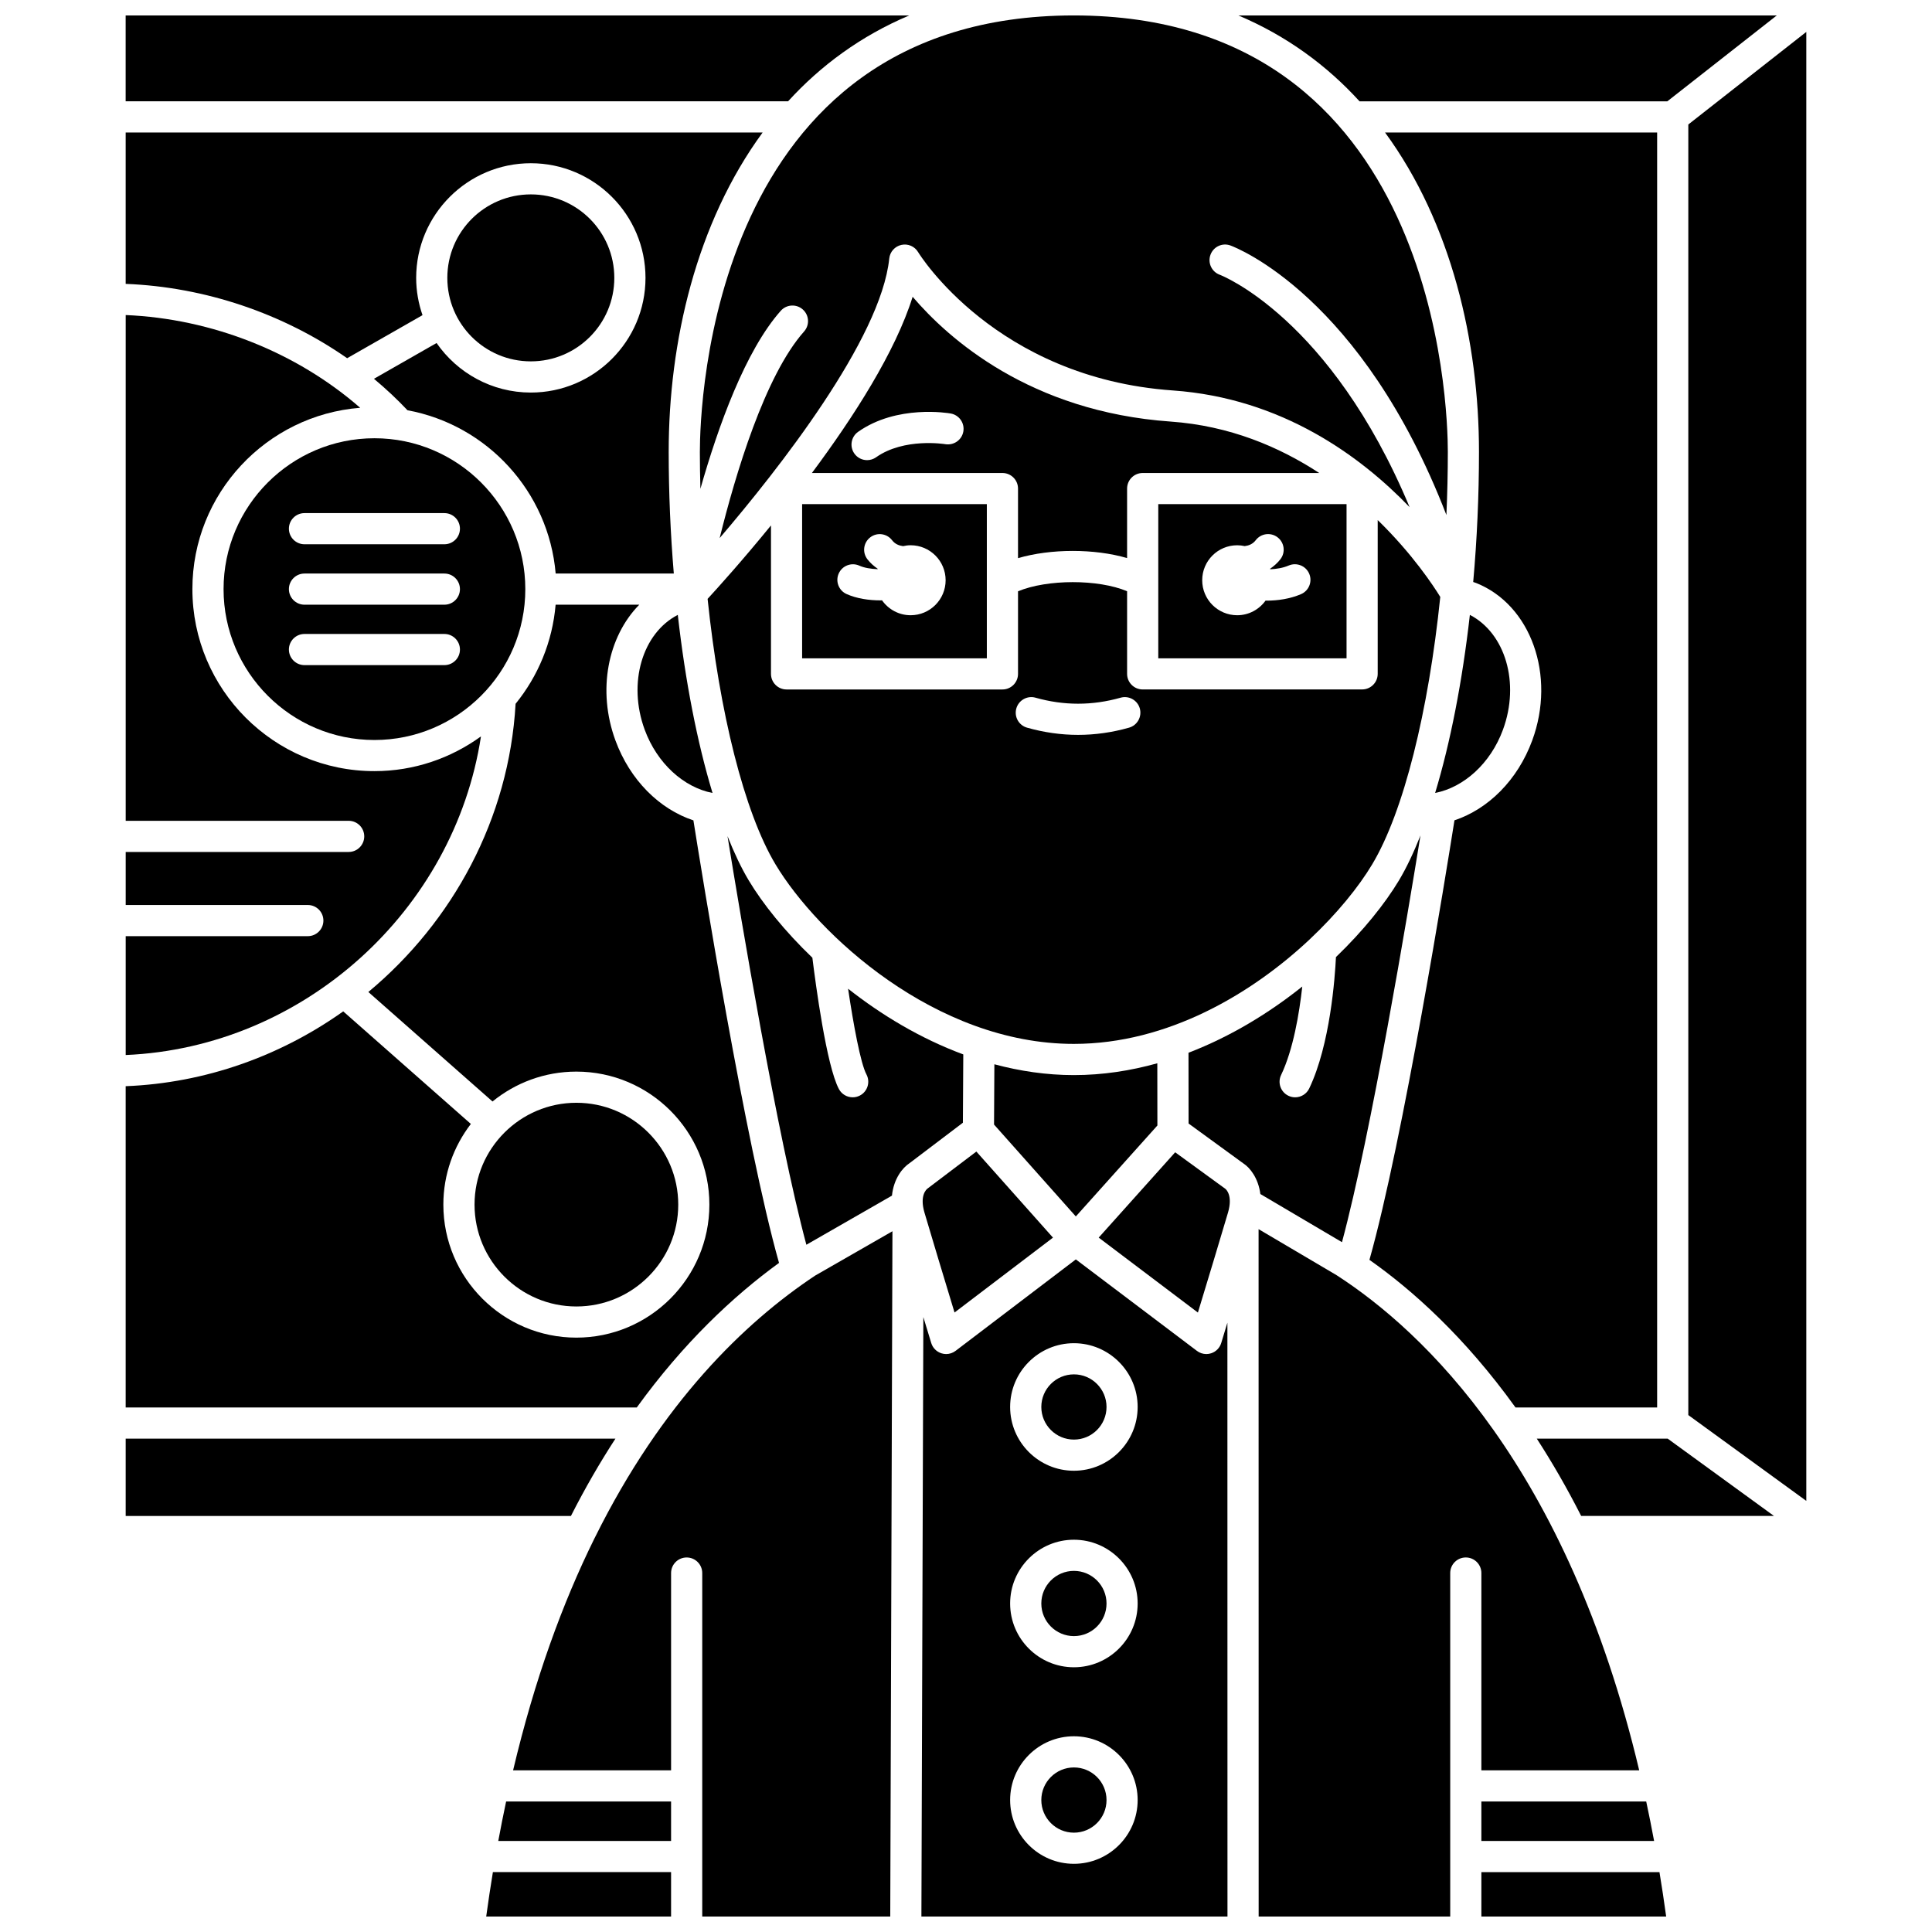
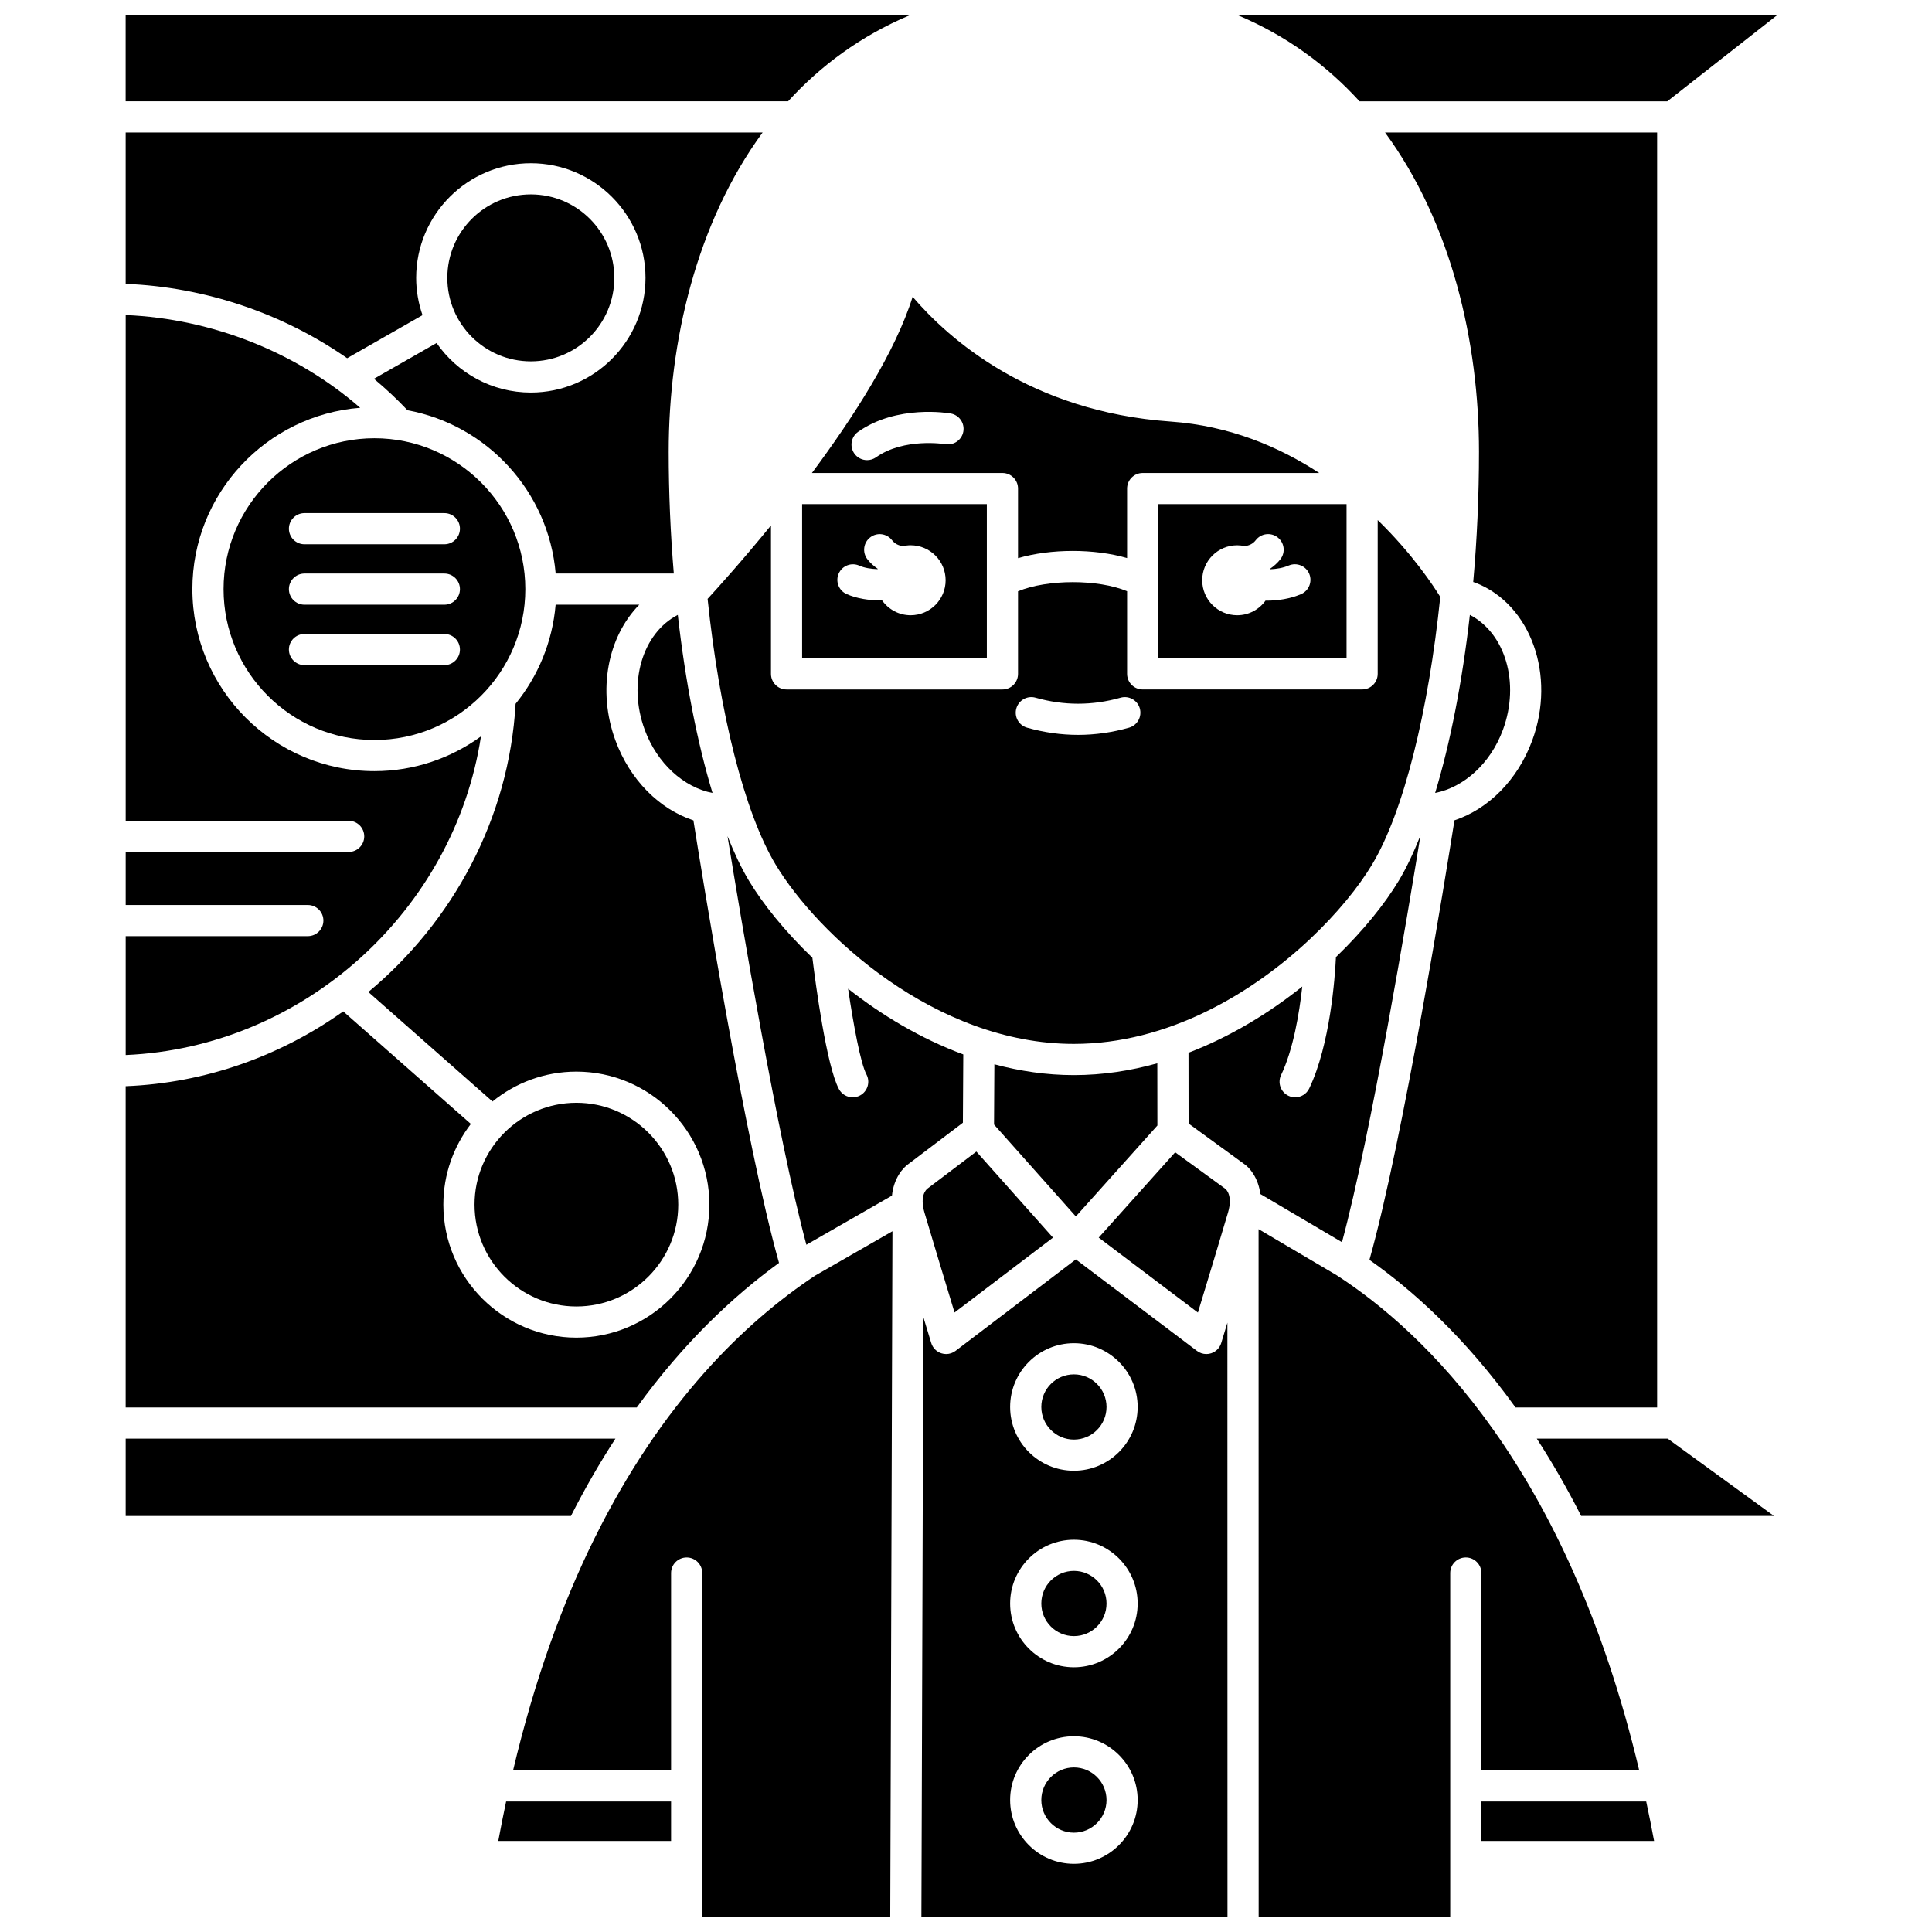
<svg xmlns="http://www.w3.org/2000/svg" width="800px" height="800px" version="1.1" viewBox="144 144 512 512">
  <defs>
    <clipPath id="h">
      <path d="m329 148.09h199v138.91h-199z" />
    </clipPath>
    <clipPath id="g">
      <path d="m177 148.09h208v22.906h-208z" />
    </clipPath>
    <clipPath id="f">
      <path d="m472 148.09h143v22.906h-143z" />
    </clipPath>
    <clipPath id="e">
      <path d="m388 477h82v174.9h-82z" />
    </clipPath>
    <clipPath id="d">
-       <path d="m536 640h50v11.902h-50z" />
+       <path d="m536 640v11.902h-50z" />
    </clipPath>
    <clipPath id="c">
      <path d="m477 469h102v182.9h-102z" />
    </clipPath>
    <clipPath id="b">
      <path d="m279 470h102v181.9h-102z" />
    </clipPath>
    <clipPath id="a">
      <path d="m272 640h50v11.902h-50z" />
    </clipPath>
  </defs>
  <g clip-path="url(#h)">
-     <path d="m329.47 263.72c0 3.277 0.059 6.555 0.145 9.82 4.719-16.602 11.922-36.629 21.301-47.184 1.52-1.703 4.125-1.859 5.832-0.344 1.707 1.516 1.859 4.125 0.344 5.832-10.402 11.699-18.195 37.875-22.375 54.75 15.453-18.074 42.727-52.664 44.945-74.086 0.184-1.773 1.484-3.227 3.223-3.609 1.742-0.387 3.527 0.395 4.434 1.926 0.195 0.328 20.492 33.34 67.488 36.648 28.875 2.035 49.766 17.426 62.754 30.922-21.012-50.25-49.988-61.465-50.32-61.586-2.141-0.785-3.238-3.16-2.449-5.301 0.789-2.144 3.16-3.246 5.301-2.449 1.547 0.57 34.824 13.441 57.219 71.422 0.246-5.559 0.379-11.164 0.379-16.762 0-11.836-2.777-115.63-99.109-115.63-96.328 0-99.109 103.79-99.109 115.63z" />
-   </g>
+     </g>
  <g clip-path="url(#g)">
    <path d="m384.96 148.09h-207.66v22.758h175.55c8.645-9.48 19.27-17.328 32.109-22.758z" />
  </g>
  <path d="m296.75 490.23c14.883 0 26.992-12.109 26.992-26.992s-12.109-26.992-26.992-26.992c-14.883 0-26.992 12.109-26.992 26.992s12.109 26.992 26.992 26.992z" />
  <path d="m545.62 516.99h37.539v-337.88h-72.109c17.594 23.988 24.895 55.535 24.895 84.609 0 11.699-0.531 23.324-1.531 34.516 0.25 0.086 0.52 0.16 0.766 0.262 14.535 5.785 21.211 24.508 14.875 41.73-3.871 10.52-11.641 18.172-20.609 21.168-2.106 13.309-13.633 84.984-22.531 116.48 11.32 7.965 25.199 20.344 38.707 39.117z" />
  <path d="m306.8 217.64c0 12.219-9.906 22.125-22.125 22.125-12.223 0-22.129-9.906-22.129-22.125s9.906-22.125 22.129-22.125c12.219 0 22.125 9.906 22.125 22.125" />
  <path d="m350.45 478.68c-8.906-31.5-20.562-103.85-22.688-117.27-8.996-2.984-16.789-10.641-20.664-21.18-4.906-13.34-1.988-27.543 6.316-35.977h-22.168c-0.848 9.902-4.676 18.957-10.609 26.258-1.727 30.484-16.672 57.789-39.023 76.379l32.906 29.016c6.07-4.941 13.801-7.918 22.223-7.918 19.438 0 35.25 15.812 35.25 35.25s-15.812 35.25-35.25 35.25-35.25-15.812-35.25-35.25c0-8.043 2.738-15.445 7.289-21.383l-33.824-29.828c-16.555 11.758-36.426 18.988-57.652 19.828v85.137h135.45c12.355-17.078 25.473-29.422 37.699-38.312z" />
  <path d="m271.46 339.15c-7.949 5.766-17.688 9.207-28.234 9.207-26.598 0-48.242-21.641-48.242-48.242 0-25.328 19.629-46.109 44.465-48.047-16.871-14.711-39.246-23.613-62.137-24.578v134.03h59.086c2.281 0 4.129 1.852 4.129 4.129 0 2.281-1.852 4.129-4.129 4.129h-59.086v14.055h48.262c2.281 0 4.129 1.852 4.129 4.129 0 2.281-1.852 4.129-4.129 4.129h-48.262v31.5c47.191-2.016 87.098-38.305 94.148-84.441z" />
  <path d="m542.3 337.38c4.57-12.426 0.59-25.598-8.77-30.43-1.996 17.637-5.168 33.852-9.203 47.191 7.594-1.48 14.684-7.805 17.973-16.762z" />
  <path d="m243.23 260.14c-22.043 0-39.984 17.934-39.984 39.984 0 22.047 17.934 39.984 39.984 39.984 22.047 0 39.984-17.934 39.984-39.984-0.004-22.047-17.941-39.984-39.984-39.984zm18.531 60.125h-37.07c-2.281 0-4.129-1.852-4.129-4.129 0-2.281 1.852-4.129 4.129-4.129h37.07c2.281 0 4.129 1.852 4.129 4.129 0 2.277-1.848 4.129-4.129 4.129zm0-16.012h-37.07c-2.281 0-4.129-1.852-4.129-4.129 0-2.281 1.852-4.129 4.129-4.129h37.07c2.281 0 4.129 1.852 4.129 4.129s-1.848 4.129-4.129 4.129zm0-16.016h-37.07c-2.281 0-4.129-1.852-4.129-4.129 0-2.281 1.852-4.129 4.129-4.129h37.07c2.281 0 4.129 1.852 4.129 4.129 0 2.281-1.848 4.129-4.129 4.129z" />
  <path d="m255.97 227.52c-1.07-3.102-1.68-6.414-1.68-9.875 0-16.754 13.633-30.387 30.387-30.387 16.754 0 30.387 13.633 30.387 30.387-0.004 16.754-13.637 30.387-30.387 30.387-10.344 0-19.488-5.207-24.98-13.129l-16.594 9.48c3.129 2.606 6.098 5.387 8.883 8.336 21.102 3.894 37.414 21.535 39.27 43.273h31.309c-0.875-10.5-1.355-21.348-1.355-32.27 0-29.082 7.305-60.621 24.895-84.609h-168.8v40.117c21.039 0.82 41.699 7.852 58.691 19.699z" />
  <path d="m491.09 392.93c7.281-6.844 12.977-13.898 16.539-19.84 8.371-13.953 14.938-40.633 18.059-70.898-1.801-2.934-7.379-11.414-16.582-20.371v40.758c0 2.281-1.852 4.129-4.129 4.129l-58.156 0.004c-2.281 0-4.129-1.852-4.129-4.129v-21.902c-7.652-3.219-21.145-3.207-28.906 0.016v21.891c0 2.281-1.852 4.129-4.129 4.129h-57.211c-2.281 0-4.129-1.852-4.129-4.129v-39.344c-7.644 9.379-14.094 16.527-16.797 19.461 3.144 30.055 9.684 56.512 18.008 70.383 11.031 18.395 42.246 47.555 79.051 47.555 24.918 0 47.246-13.371 62.512-27.711zm-47.883-56.09c-4.481 1.273-9.027 1.91-13.512 1.91-4.488 0-9.035-0.645-13.512-1.91-2.195-0.621-3.469-2.902-2.844-5.098 0.621-2.191 2.914-3.473 5.098-2.844 7.492 2.121 15.027 2.121 22.527 0 2.184-0.625 4.477 0.652 5.098 2.844 0.613 2.195-0.66 4.481-2.856 5.098z" />
  <path d="m389.8 458.98c-0.316 0.246-2.125 1.84-0.812 6.352 1.582 5.426 5.641 18.809 7.973 26.496l26.09-19.844-20.305-22.809z" />
  <path d="m450.72 442.27-0.02-16.492c-7.074 1.98-14.48 3.133-22.121 3.133-7.254 0-14.301-1.059-21.059-2.867l-0.09 15.973 21.676 24.355z" />
  <g clip-path="url(#f)">
    <path d="m585.86 170.85 29.004-22.758h-142.68c12.84 5.43 23.465 13.277 32.109 22.758z" />
  </g>
  <path d="m385.86 222.65c-4.566 14.598-15.625 31.836-26.695 46.699h50.492c2.281 0 4.129 1.852 4.129 4.129v18.438c8.688-2.547 20.27-2.551 28.906-0.02v-18.418c0-2.281 1.852-4.129 4.129-4.129h46.789c-10.633-6.957-23.781-12.527-39.383-13.629-37.301-2.629-58.938-22.02-68.367-33.07zm8.656 39.066c-0.105-0.02-10.895-1.785-18.352 3.473-0.723 0.512-1.551 0.754-2.375 0.754-1.297 0-2.578-0.605-3.379-1.75-1.312-1.863-0.867-4.438 1-5.754 10.305-7.266 23.953-4.965 24.531-4.856 2.246 0.395 3.746 2.535 3.352 4.781-0.398 2.242-2.531 3.719-4.777 3.352z" />
  <path d="m314.85 337.38c3.297 8.961 10.371 15.289 17.977 16.766-4.039-13.348-7.211-29.555-9.203-47.195-9.363 4.824-13.344 18.004-8.773 30.43z" />
-   <path d="m591.42 176.99v342.02l31.27 22.742v-389.3z" />
  <path d="m356.57 318.46h48.953v-40.859h-48.953zm9.699-22.473c0.93-2.086 3.375-3.023 5.457-2.086 1.355 0.605 3.102 0.871 4.848 0.938 0.012-0.031 0.02-0.066 0.031-0.102-1.012-0.707-1.957-1.512-2.746-2.543-1.387-1.809-1.051-4.398 0.762-5.789 1.801-1.391 4.398-1.055 5.789 0.762 0.785 1.02 1.816 1.418 2.918 1.57 0.645-0.152 1.312-0.238 2-0.238 5.121 0 9.273 4.156 9.273 9.273 0 5.121-4.156 9.273-9.273 9.273-3.137 0-5.902-1.57-7.582-3.957-0.125 0-0.238 0.02-0.363 0.02-3.117 0-6.348-0.48-9.027-1.676-2.082-0.926-3.016-3.371-2.086-5.445z" />
  <path d="m500.85 318.46v-40.859h-49.895v40.859zm-28.984-29.961c0.691 0 1.355 0.086 2 0.227 1.102-0.148 2.137-0.547 2.918-1.57 1.387-1.812 3.977-2.152 5.789-0.762 1.809 1.387 2.152 3.981 0.762 5.789-0.793 1.031-1.734 1.836-2.742 2.543 0.016 0.047 0.027 0.09 0.043 0.137 1.664-0.074 3.379-0.352 4.894-1 2.09-0.891 4.523 0.074 5.422 2.172 0.895 2.094-0.074 4.523-2.172 5.422-2.875 1.23-6.09 1.719-9.129 1.719-0.09 0-0.172-0.012-0.262-0.016-1.684 2.34-4.414 3.883-7.519 3.883-5.121 0-9.273-4.156-9.273-9.273-0.004-5.121 4.148-9.27 9.27-9.27z" />
  <path d="m468.73 459.05-13.297-9.68-20.266 22.609 26.289 19.863c2.332-7.68 6.398-21.078 7.984-26.516 1.312-4.508-0.496-6.106-0.711-6.277z" />
  <g clip-path="url(#e)">
    <path d="m467.64 499.91c-0.391 1.289-1.391 2.309-2.672 2.723-0.418 0.137-0.852 0.203-1.277 0.203-0.887 0-1.762-0.285-2.488-0.836l-32.094-24.246-31.871 24.238c-0.727 0.555-1.609 0.844-2.5 0.844-0.426 0-0.855-0.066-1.27-0.203-1.289-0.418-2.289-1.434-2.68-2.723 0 0-0.867-2.84-2.09-6.867l-0.516 158.86h81.113l-0.02-157.38c-0.977 3.219-1.637 5.387-1.637 5.387zm-39.047 138.02c-9.316 0-16.898-7.582-16.898-16.902 0-9.316 7.582-16.898 16.898-16.898s16.898 7.582 16.898 16.898c0 9.32-7.582 16.902-16.898 16.902zm0-52.086c-9.316 0-16.898-7.582-16.898-16.898 0-9.32 7.582-16.902 16.898-16.902s16.898 7.582 16.898 16.902c0 9.316-7.582 16.898-16.898 16.898zm0-52.082c-9.316 0-16.898-7.582-16.898-16.902 0-9.316 7.582-16.898 16.898-16.898s16.898 7.582 16.898 16.898c0 9.32-7.582 16.902-16.898 16.902z" />
  </g>
  <path d="m499.64 473.19c7.727-28.707 17.477-87.246 20.801-107.79-1.797 4.523-3.699 8.578-5.723 11.949-3.652 6.082-9.375 13.258-16.676 20.289-0.262 5.387-1.52 23.168-7.082 34.809-0.707 1.484-2.188 2.352-3.731 2.352-0.598 0-1.207-0.129-1.781-0.406-2.055-0.984-2.93-3.449-1.945-5.504 3.223-6.742 4.824-16.328 5.613-23.449-8.695 6.949-18.906 13.23-30.152 17.551l0.02 18.754 14.57 10.609c1.668 1.078 3.906 3.82 4.457 8.078z" />
  <path d="m428.6 508.22c-4.766 0-8.641 3.875-8.641 8.641s3.875 8.645 8.641 8.645 8.641-3.875 8.641-8.645c0-4.762-3.875-8.641-8.641-8.641z" />
  <path d="m551.26 525.25c4.019 6.207 7.965 13.008 11.762 20.484h51.09l-28.164-20.484z" />
  <path d="m428.6 560.3c-4.766 0-8.641 3.875-8.641 8.645 0 4.762 3.875 8.641 8.641 8.641s8.641-3.875 8.641-8.641c0-4.766-3.875-8.645-8.641-8.645z" />
  <g clip-path="url(#d)">
    <path d="m536.58 640.13v11.773h48.973c-0.547-4.023-1.145-7.926-1.777-11.773z" />
  </g>
  <path d="m536.58 631.87h45.773c-0.656-3.566-1.363-7.039-2.09-10.457h-43.684z" />
  <g clip-path="url(#c)">
    <path d="m536.58 613.16h41.828c-19.109-80.461-57.137-116.33-80.211-131.23l-20.66-12.191 0.02 182.16h50.766v-91.027c0-2.285 1.852-4.129 4.129-4.129 2.281 0 4.129 1.848 4.129 4.129z" />
  </g>
  <path d="m276.05 631.87h45.793v-10.457h-43.715c-0.723 3.414-1.422 6.894-2.078 10.457z" />
  <path d="m399.28 423.43c-11.367-4.207-21.707-10.461-30.527-17.41 1.418 9.52 3.305 19.777 4.863 22.707 1.07 2.012 0.305 4.519-1.707 5.586-0.621 0.332-1.285 0.484-1.938 0.484-1.477 0-2.906-0.793-3.652-2.188-3.293-6.188-6.164-27.793-7.031-34.801-7.387-7.086-13.164-14.324-16.844-20.457-2-3.328-3.879-7.32-5.648-11.77 3.438 21.152 13.207 79.641 20.902 108.29l22.68-13.02c0.461-4.504 2.832-7.422 4.68-8.617l14.117-10.703z" />
  <g clip-path="url(#b)">
    <path d="m301.71 551.35c-0.051 0.133-0.125 0.246-0.191 0.375-8.395 16.992-15.828 37.27-21.543 61.426l41.867 0.004v-52.281c0-2.285 1.852-4.129 4.129-4.129 2.281 0 4.129 1.848 4.129 4.129v91.027h49.824l0.582-181.61-20.488 11.758c-18.781 12.477-40.629 33.684-58.309 69.305z" />
  </g>
  <path d="m307.1 525.25h-129.79v20.504h117.99c3.773-7.434 7.731-14.246 11.801-20.504z" />
  <g clip-path="url(#a)">
-     <path d="m272.85 651.9h48.992v-11.773h-47.219c-0.625 3.856-1.23 7.758-1.773 11.773z" />
-   </g>
+     </g>
  <path d="m428.6 612.39c-4.766 0-8.641 3.875-8.641 8.641s3.875 8.645 8.641 8.645 8.641-3.875 8.641-8.645c0-4.766-3.875-8.641-8.641-8.641z" />
</svg>